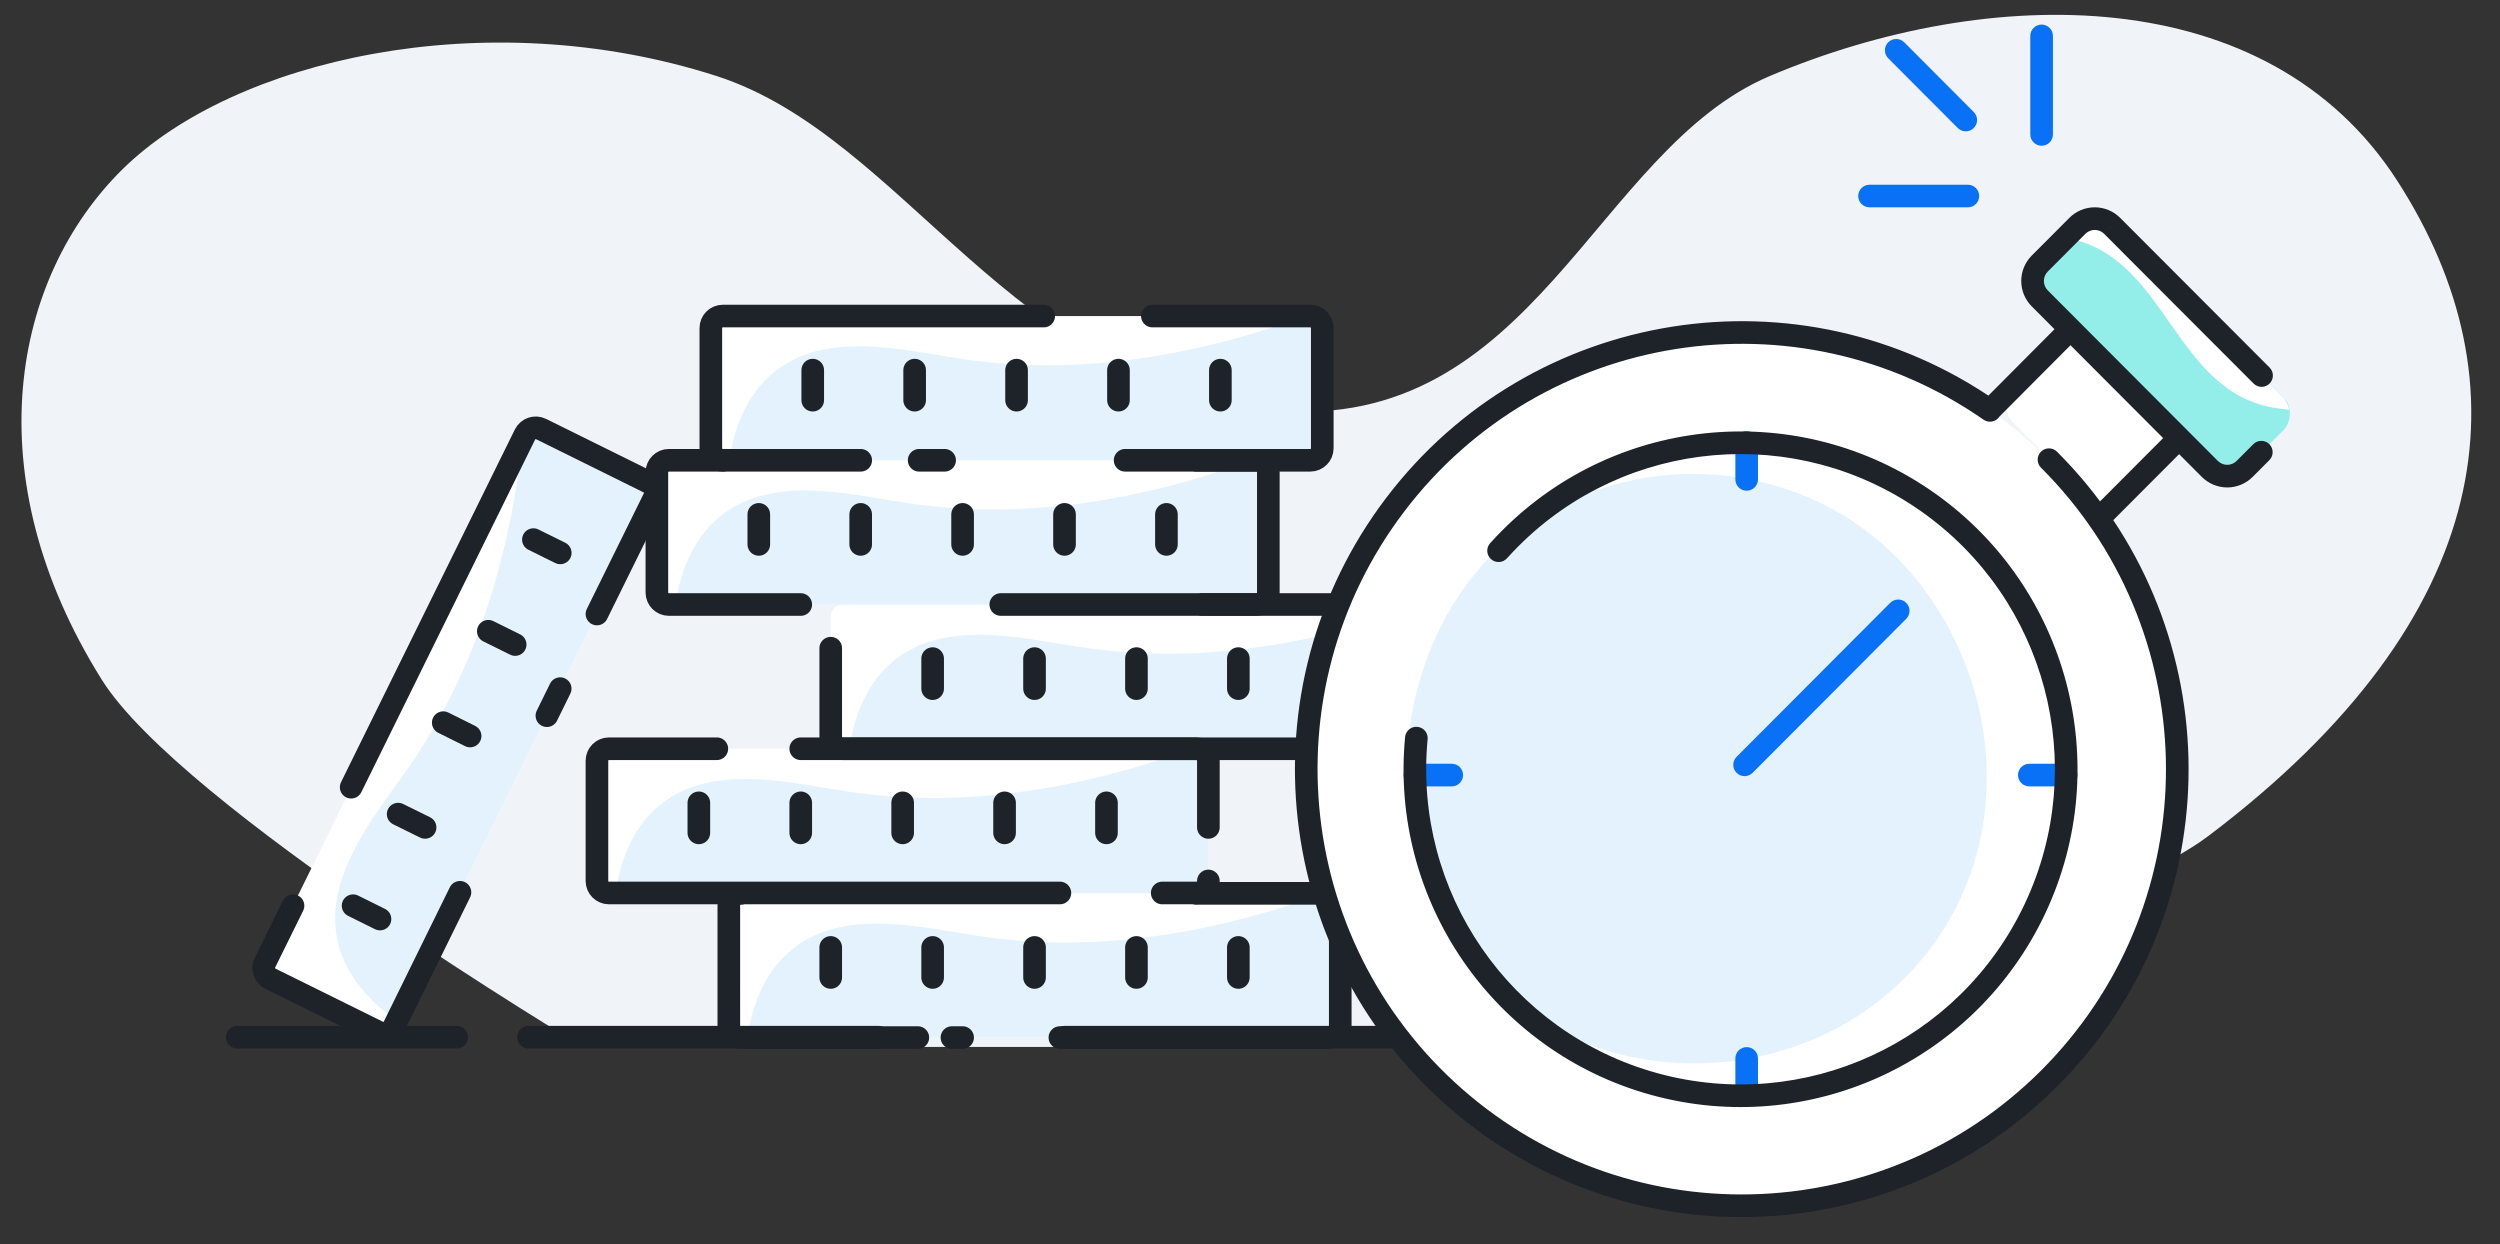
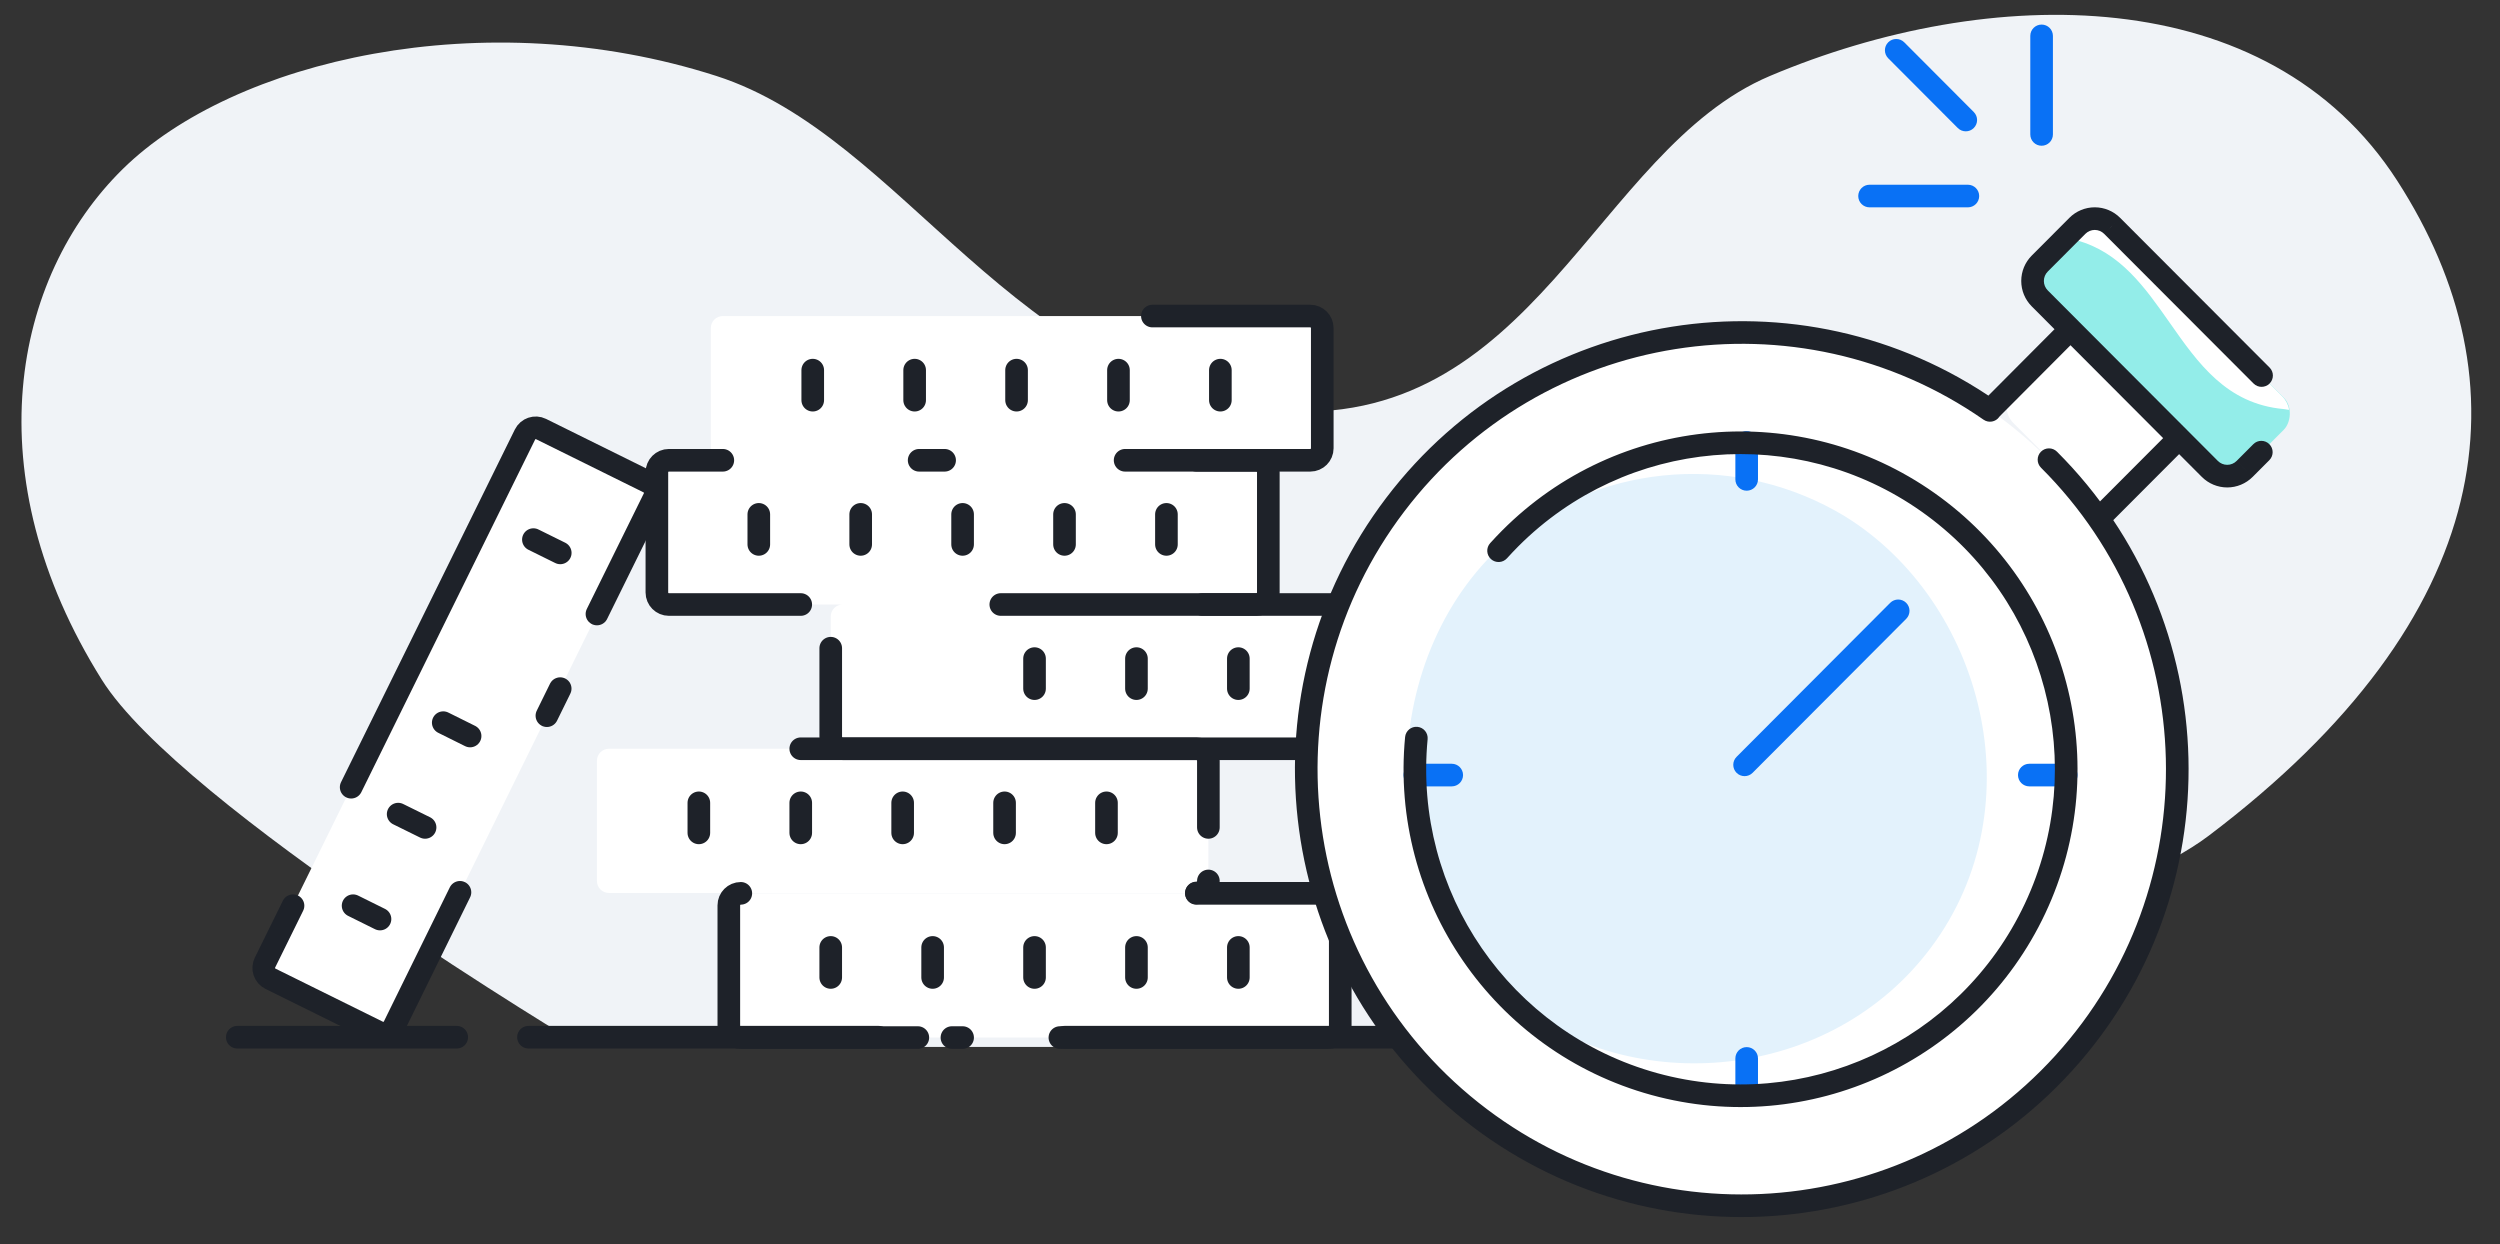
<svg xmlns="http://www.w3.org/2000/svg" xmlns:xlink="http://www.w3.org/1999/xlink" width="221px" height="110px" viewBox="0 0 221 110" version="1.1">
  <rect x="0" y="0" width="221" height="110" fill="#333333" stroke="none" />
  <title>Group 2</title>
  <defs>
    <rect id="path-1" x="0" y="0" width="221" height="110" />
  </defs>
  <g id="Page-1" stroke="none" stroke-width="1" fill="none" fill-rule="evenodd">
    <g id="Group-2">
      <path d="M51.543,92.546 C51.543,92.546 16.034,71.317 9.004,60.096 C-2.325,42.016 1.088,24.537 10.861,14.933 C20.634,5.329 42.787,0.119 63.324,6.714 C79.964,12.057 89.531,34.312 112.652,36.292 C135.64,38.261 140.942,13.276 156.466,6.714 C175.826,-1.471 200.457,-1.809 211.92,15.983 C223.383,33.775 220.947,54.467 195.229,73.894 C180.874,84.738 125.043,92.546 125.043,92.546 L51.543,92.546 Z" id="Path" fill="#F0F3F7" />
      <g id="Clipped">
        <mask id="mask-2" fill="white">
          <use xlink:href="#path-1" />
        </mask>
        <g id="Rectangle" />
        <g id="Group" mask="url(#mask-2)">
          <g transform="translate(20, 2)">
            <path d="M43.897,25.939 L95.829,25.939 C96.414,25.939 96.889,26.414 96.889,27.001 L96.889,37.626 C96.889,38.213 96.414,38.689 95.829,38.689 L91.06,38.689 C91.645,38.689 92.119,39.164 92.119,39.751 L92.119,50.376 C92.119,50.962 91.647,51.437 91.063,51.439 L106.427,51.439 C107.013,51.439 107.487,51.914 107.487,52.501 L107.487,63.126 C107.487,63.713 107.013,64.189 106.427,64.189 L54.496,64.189 C53.91,64.189 53.436,63.713 53.436,63.126 L53.436,52.501 C53.436,51.916 53.908,51.441 54.492,51.439 L39.128,51.439 C38.543,51.439 38.068,50.963 38.068,50.376 L38.068,39.751 C38.068,39.164 38.543,38.689 39.128,38.689 L43.897,38.689 C43.312,38.689 42.837,38.213 42.837,37.626 L42.837,27.001 C42.837,26.414 43.312,25.939 43.897,25.939 Z M33.829,64.189 C33.244,64.189 32.769,64.664 32.769,65.251 L32.769,75.876 C32.769,76.463 33.244,76.939 33.829,76.939 L85.761,76.939 C86.346,76.939 86.82,76.463 86.82,75.876 L86.82,65.251 C86.82,64.664 86.346,64.189 85.761,64.189 L33.829,64.189 Z M45.487,76.971 C44.902,76.971 44.427,77.446 44.427,78.033 L44.427,88.658 C44.427,89.245 44.902,89.721 45.487,89.721 L97.419,89.721 C98.004,89.721 98.478,89.245 98.478,88.658 L98.478,78.033 C98.478,77.446 98.004,76.971 97.419,76.971 L45.487,76.971 Z M26.41,36.41 L3.417,83.096 C3.293,83.35 3.276,83.643 3.368,83.911 C3.461,84.178 3.656,84.397 3.91,84.52 L13.417,89.221 C13.669,89.346 13.96,89.365 14.227,89.275 C14.493,89.184 14.713,88.991 14.837,88.738 L37.814,42.052 C37.938,41.799 37.958,41.507 37.867,41.239 C37.777,40.972 37.584,40.752 37.332,40.628 L27.825,35.926 C27.301,35.67 26.669,35.886 26.41,36.41 Z" id="Shape" stroke="none" fill="#FFFFFF" fill-rule="evenodd" />
-             <path d="M44.465,38.689 L90.668,38.689 C77.39,43.518 67.241,43.534 60.156,42.466 C59.544,42.374 58.901,42.265 58.237,42.153 C53.465,41.349 47.556,40.352 43.532,43.752 C41.01,45.877 40.077,49.011 39.696,51.439 L90.843,51.439 C91.182,51.439 91.507,51.304 91.746,51.064 C91.986,50.824 92.12,50.498 92.12,50.158 L92.12,39.9 C92.115,39.334 91.747,38.856 91.238,38.689 L95.612,38.689 C96.318,38.689 96.889,38.116 96.889,37.408 L96.889,27.15 C96.884,26.446 96.314,25.878 95.612,25.875 C82.248,30.768 72.042,30.789 64.925,29.716 C64.313,29.624 63.67,29.515 63.006,29.403 C58.235,28.599 52.325,27.602 48.301,31.002 C45.779,33.127 44.846,36.261 44.465,38.689 Z M55.063,64.189 L85.369,64.189 C72.09,69.018 61.942,69.034 54.856,67.966 C54.244,67.874 53.602,67.765 52.938,67.653 C48.166,66.849 42.257,65.852 38.233,69.252 C35.711,71.377 34.778,74.511 34.397,76.939 L85.544,76.939 C86.249,76.939 86.821,76.366 86.821,75.658 L86.821,65.4 C86.816,64.834 86.448,64.356 85.938,64.189 L106.211,64.189 C106.549,64.189 106.874,64.054 107.114,63.814 C107.353,63.574 107.488,63.248 107.488,62.908 L107.488,52.65 C107.482,51.946 106.913,51.378 106.211,51.375 C92.846,56.268 82.64,56.289 75.523,55.216 C74.911,55.124 74.269,55.015 73.605,54.903 L73.604,54.903 L73.604,54.903 L73.604,54.903 C68.833,54.099 62.923,53.102 58.9,56.502 C56.377,58.627 55.445,61.761 55.063,64.189 Z M97.202,89.721 L46.055,89.721 C46.436,87.293 47.369,84.158 49.891,82.033 C53.915,78.634 59.824,79.631 64.596,80.435 C65.26,80.547 65.902,80.656 66.515,80.748 C73.631,81.821 83.838,81.8 97.202,76.907 C97.904,76.91 98.473,77.478 98.479,78.182 L98.479,88.44 C98.479,89.147 97.907,89.721 97.202,89.721 Z M37.703,42.248 L15.076,88.233 C13.073,86.815 10.683,84.589 9.893,81.375 C8.638,76.257 12.142,71.39 14.971,67.46 C15.367,66.91 15.749,66.379 16.104,65.868 C20.211,59.955 24.71,50.759 26.241,36.58 C26.552,35.944 27.318,35.681 27.953,35.99 L37.126,40.532 C37.429,40.683 37.661,40.948 37.769,41.27 C37.877,41.592 37.854,41.944 37.703,42.248 Z" id="Shape" stroke="none" fill="#E3F2FC" fill-rule="evenodd" />
            <path d="M61.136,89.721 L45.488,89.721 C44.902,89.721 44.428,89.245 44.428,88.658 L44.428,78.033 C44.428,77.446 44.902,76.971 45.488,76.971" id="Path" stroke="#1E2229" stroke-width="2" fill="none" stroke-linecap="round" stroke-linejoin="round" />
            <line x1="65.095" y1="89.721" x2="64.151" y2="89.721" id="Path" stroke="#1E2229" stroke-width="2" fill="none" stroke-linecap="round" stroke-linejoin="round" />
            <path d="M85.76,76.971 L97.419,76.971 C98.004,76.971 98.478,77.446 98.478,78.033 L98.478,88.658 C98.478,89.245 98.004,89.721 97.419,89.721 L73.694,89.721" id="Path" stroke="#1E2229" stroke-width="2" fill="none" stroke-linecap="round" stroke-linejoin="round" />
            <line x1="53.436" y1="84.408" x2="53.436" y2="81.752" id="Path" stroke="#1E2229" stroke-width="2" fill="none" stroke-linecap="round" stroke-linejoin="round" />
            <line x1="62.445" y1="84.408" x2="62.445" y2="81.752" id="Path" stroke="#1E2229" stroke-width="2" fill="none" stroke-linecap="round" stroke-linejoin="round" />
            <line x1="71.453" y1="84.408" x2="71.453" y2="81.752" id="Path" stroke="#1E2229" stroke-width="2" fill="none" stroke-linecap="round" stroke-linejoin="round" />
            <line x1="80.462" y1="84.408" x2="80.462" y2="81.752" id="Path" stroke="#1E2229" stroke-width="2" fill="none" stroke-linecap="round" stroke-linejoin="round" />
            <line x1="89.47" y1="84.408" x2="89.47" y2="81.752" id="Path" stroke="#1E2229" stroke-width="2" fill="none" stroke-linecap="round" stroke-linejoin="round" />
-             <path d="M73.695,76.939 L33.829,76.939 C33.244,76.939 32.77,76.463 32.77,75.876 L32.77,65.251 C32.77,64.664 33.244,64.189 33.829,64.189 L43.368,64.189" id="Path" stroke="#1E2229" stroke-width="2" fill="none" stroke-linecap="round" stroke-linejoin="round" />
-             <path d="M86.821,75.876 C86.821,76.463 86.346,76.939 85.761,76.939 L82.74,76.939" id="Path" stroke="#1E2229" stroke-width="2" fill="none" stroke-linecap="round" stroke-linejoin="round" />
+             <path d="M86.821,75.876 C86.821,76.463 86.346,76.939 85.761,76.939 " id="Path" stroke="#1E2229" stroke-width="2" fill="none" stroke-linecap="round" stroke-linejoin="round" />
            <path d="M50.786,64.189 L85.76,64.189 C86.346,64.189 86.82,64.664 86.82,65.251 L86.82,71.143" id="Path" stroke="#1E2229" stroke-width="2" fill="none" stroke-linecap="round" stroke-linejoin="round" />
            <line x1="41.778" y1="71.626" x2="41.778" y2="68.97" id="Path" stroke="#1E2229" stroke-width="2" fill="none" stroke-linecap="round" stroke-linejoin="round" />
            <line x1="50.786" y1="71.626" x2="50.786" y2="68.97" id="Path" stroke="#1E2229" stroke-width="2" fill="none" stroke-linecap="round" stroke-linejoin="round" />
            <line x1="59.795" y1="71.626" x2="59.795" y2="68.97" id="Path" stroke="#1E2229" stroke-width="2" fill="none" stroke-linecap="round" stroke-linejoin="round" />
            <line x1="68.804" y1="71.626" x2="68.804" y2="68.97" id="Path" stroke="#1E2229" stroke-width="2" fill="none" stroke-linecap="round" stroke-linejoin="round" />
            <line x1="77.812" y1="71.626" x2="77.812" y2="68.97" id="Path" stroke="#1E2229" stroke-width="2" fill="none" stroke-linecap="round" stroke-linejoin="round" />
            <path d="M101.659,64.189 L54.496,64.189 C53.911,64.189 53.437,63.713 53.437,63.126 L53.437,55.301" id="Path" stroke="#1E2229" stroke-width="2" fill="none" stroke-linecap="round" stroke-linejoin="round" />
            <line x1="86.291" y1="51.439" x2="101.129" y2="51.439" id="Path" stroke="#1E2229" stroke-width="2" fill="none" stroke-linecap="round" stroke-linejoin="round" />
-             <line x1="62.445" y1="58.876" x2="62.445" y2="56.22" id="Path" stroke="#1E2229" stroke-width="2" fill="none" stroke-linecap="round" stroke-linejoin="round" />
            <line x1="71.453" y1="58.876" x2="71.453" y2="56.22" id="Path" stroke="#1E2229" stroke-width="2" fill="none" stroke-linecap="round" stroke-linejoin="round" />
            <line x1="80.462" y1="58.876" x2="80.462" y2="56.22" id="Path" stroke="#1E2229" stroke-width="2" fill="none" stroke-linecap="round" stroke-linejoin="round" />
            <line x1="89.47" y1="58.876" x2="89.47" y2="56.22" id="Path" stroke="#1E2229" stroke-width="2" fill="none" stroke-linecap="round" stroke-linejoin="round" />
            <line x1="98.479" y1="58.876" x2="98.479" y2="56.22" id="Path" stroke="#1E2229" stroke-width="2" fill="none" stroke-linecap="round" stroke-linejoin="round" />
            <path d="M85.761,38.689 L91.06,38.689 C91.645,38.689 92.12,39.164 92.12,39.751 L92.12,50.376 C92.12,50.963 91.645,51.439 91.06,51.439 L68.47,51.439" id="Path" stroke="#1E2229" stroke-width="2" fill="none" stroke-linecap="round" stroke-linejoin="round" />
            <path d="M50.786,51.439 L39.128,51.439 C38.543,51.439 38.068,50.963 38.068,50.376 L38.068,39.751 C38.068,39.164 38.543,38.689 39.128,38.689 L43.897,38.689" id="Path" stroke="#1E2229" stroke-width="2" fill="none" stroke-linecap="round" stroke-linejoin="round" />
            <line x1="47.078" y1="46.126" x2="47.078" y2="43.47" id="Path" stroke="#1E2229" stroke-width="2" fill="none" stroke-linecap="round" stroke-linejoin="round" />
            <line x1="56.085" y1="46.126" x2="56.085" y2="43.47" id="Path" stroke="#1E2229" stroke-width="2" fill="none" stroke-linecap="round" stroke-linejoin="round" />
            <line x1="65.094" y1="46.126" x2="65.094" y2="43.47" id="Path" stroke="#1E2229" stroke-width="2" fill="none" stroke-linecap="round" stroke-linejoin="round" />
            <line x1="74.103" y1="46.126" x2="74.103" y2="43.47" id="Path" stroke="#1E2229" stroke-width="2" fill="none" stroke-linecap="round" stroke-linejoin="round" />
            <line x1="83.112" y1="46.126" x2="83.112" y2="43.47" id="Path" stroke="#1E2229" stroke-width="2" fill="none" stroke-linecap="round" stroke-linejoin="round" />
            <path d="M81.871,25.939 L95.829,25.939 C96.414,25.939 96.889,26.414 96.889,27.001 L96.889,37.626 C96.889,38.213 96.414,38.689 95.829,38.689 L79.46,38.689" id="Path" stroke="#1E2229" stroke-width="2" fill="none" stroke-linecap="round" stroke-linejoin="round" />
-             <path d="M56.086,38.689 L43.898,38.689 C43.312,38.689 42.838,38.213 42.838,37.626 L42.838,27.001 C42.838,26.414 43.312,25.939 43.898,25.939 L72.264,25.939" id="Path" stroke="#1E2229" stroke-width="2" fill="none" stroke-linecap="round" stroke-linejoin="round" />
            <line x1="63.504" y1="38.689" x2="61.252" y2="38.689" id="Path" stroke="#1E2229" stroke-width="2" fill="none" stroke-linecap="round" stroke-linejoin="round" />
            <line x1="51.846" y1="33.376" x2="51.846" y2="30.72" id="Path" stroke="#1E2229" stroke-width="2" fill="none" stroke-linecap="round" stroke-linejoin="round" />
            <line x1="60.855" y1="33.376" x2="60.855" y2="30.72" id="Path" stroke="#1E2229" stroke-width="2" fill="none" stroke-linecap="round" stroke-linejoin="round" />
            <line x1="69.864" y1="33.376" x2="69.864" y2="30.72" id="Path" stroke="#1E2229" stroke-width="2" fill="none" stroke-linecap="round" stroke-linejoin="round" />
            <line x1="78.872" y1="33.376" x2="78.872" y2="30.72" id="Path" stroke="#1E2229" stroke-width="2" fill="none" stroke-linecap="round" stroke-linejoin="round" />
            <line x1="87.88" y1="33.376" x2="87.88" y2="30.72" id="Path" stroke="#1E2229" stroke-width="2" fill="none" stroke-linecap="round" stroke-linejoin="round" />
            <path d="M11.043,67.589 L26.41,36.41 C26.669,35.886 27.301,35.67 27.825,35.926 L37.332,40.628 C37.584,40.752 37.777,40.972 37.867,41.239 C37.958,41.507 37.939,41.799 37.814,42.052 L32.77,52.278" id="Path" stroke="#1E2229" stroke-width="2" fill="none" stroke-linecap="round" stroke-linejoin="round" />
            <path d="M20.661,76.88 L14.832,88.738 C14.708,88.991 14.488,89.184 14.222,89.275 C13.956,89.365 13.664,89.346 13.412,89.221 L3.905,84.52 C3.653,84.395 3.46,84.175 3.37,83.908 C3.279,83.641 3.299,83.349 3.423,83.096 L5.903,78.065" id="Path" stroke="#1E2229" stroke-width="2" fill="none" stroke-linecap="round" stroke-linejoin="round" />
            <line x1="29.521" y1="58.876" x2="28.345" y2="61.267" id="Path" stroke="#1E2229" stroke-width="2" fill="none" stroke-linecap="round" stroke-linejoin="round" />
            <line x1="11.213" y1="78.065" x2="13.592" y2="79.244" id="Path" stroke="#1E2229" stroke-width="2" fill="none" stroke-linecap="round" stroke-linejoin="round" />
            <line x1="17.577" y1="71.143" x2="15.197" y2="69.969" id="Path" stroke="#1E2229" stroke-width="2" fill="none" stroke-linecap="round" stroke-linejoin="round" />
            <line x1="21.557" y1="63.063" x2="19.183" y2="61.883" id="Path" stroke="#1E2229" stroke-width="2" fill="none" stroke-linecap="round" stroke-linejoin="round" />
-             <line x1="25.541" y1="54.977" x2="23.167" y2="53.803" id="Path" stroke="#1E2229" stroke-width="2" fill="none" stroke-linecap="round" stroke-linejoin="round" />
            <line x1="27.152" y1="45.701" x2="29.526" y2="46.875" id="Path" stroke="#1E2229" stroke-width="2" fill="none" stroke-linecap="round" stroke-linejoin="round" />
            <line x1="20.375" y1="89.689" x2="0.975" y2="89.689" id="Path" stroke="#1E2229" stroke-width="2" fill="none" stroke-linecap="round" stroke-linejoin="round" />
            <line x1="57.675" y1="89.689" x2="26.718" y2="89.689" id="Path" stroke="#1E2229" stroke-width="2" fill="none" stroke-linecap="round" stroke-linejoin="round" />
            <line x1="156.7" y1="89.689" x2="74.103" y2="89.689" id="Path" stroke="#1E2229" stroke-width="2" fill="none" stroke-linecap="round" stroke-linejoin="round" />
            <rect id="Rectangle" stroke="none" fill="#93EDE9" fill-rule="nonzero" transform="translate(171.035, 28.713) rotate(45) translate(-171.035, -28.713) " x="158.217" y="24.183" width="25.637" height="9.06" rx="2" />
            <path d="M163.661,17.943 C164.069,17.534 164.622,17.305 165.199,17.305 C165.775,17.305 166.328,17.534 166.736,17.943 L181.749,33.038 C182.07,33.36 182.283,33.775 182.357,34.225 C182.266,34.225 182.176,34.208 182.085,34.191 C182.013,34.178 181.941,34.164 181.868,34.16 C176.825,33.7 174.315,30.117 171.806,26.535 C169.617,23.412 167.43,20.29 163.564,19.239 C163.238,19.154 162.908,19.085 162.575,19.033 L163.661,17.943 Z M162.068,28.461 C162.848,27.679 164.113,27.679 164.893,28.461 L171.286,34.87 C172.066,35.652 172.066,36.92 171.286,37.702 L167.197,41.801 C166.417,42.583 165.152,42.583 164.372,41.801 L157.979,35.392 C157.199,34.61 157.199,33.342 157.979,32.56 L162.068,28.461 Z M95.294,65.971 C95.294,50.333 104.691,36.235 119.102,30.252 C133.514,24.268 150.101,27.577 161.13,38.636 C168.366,45.883 172.432,55.717 172.432,65.971 C172.432,76.225 168.366,86.059 161.13,93.307 C150.101,104.365 133.514,107.674 119.102,101.691 C104.691,95.707 95.294,81.609 95.294,65.971 Z" id="Shape" stroke="none" fill="#FFFFFF" fill-rule="evenodd" />
            <path d="M150.701,81.762 C141.837,93.633 124.347,95.191 113.505,86.38 C100.839,76.078 101.805,55.342 113.505,45.562 C121.999,38.784 133.803,38.019 143.097,43.645 C155.242,51.149 160.098,69.184 150.701,81.762 Z" id="Path" stroke="none" fill="#E3F2FC" fill-rule="evenodd" />
            <path d="M133.513,64.905 C133.123,65.297 133.124,65.93 133.515,66.32 C133.906,66.71 134.539,66.709 134.929,66.318 L133.513,64.905 Z M148.508,52.705 C148.898,52.314 148.898,51.68 148.507,51.29 C148.116,50.9 147.482,50.901 147.092,51.292 L148.508,52.705 Z M159.391,65.516 C158.839,65.516 158.391,65.963 158.391,66.516 C158.391,67.068 158.839,67.516 159.391,67.516 L159.391,65.516 Z M162.65,67.516 C163.203,67.516 163.65,67.068 163.65,66.516 C163.65,65.963 163.203,65.516 162.65,65.516 L162.65,67.516 Z M105.075,65.516 C104.523,65.516 104.075,65.963 104.075,66.516 C104.075,67.068 104.523,67.516 105.075,67.516 L105.075,65.516 Z M108.334,67.516 C108.886,67.516 109.334,67.068 109.334,66.516 C109.334,65.963 108.886,65.516 108.334,65.516 L108.334,67.516 Z M133.406,40.378 C133.406,40.93 133.854,41.378 134.406,41.378 C134.958,41.378 135.406,40.93 135.406,40.378 L133.406,40.378 Z M135.406,37.111 C135.406,36.559 134.958,36.111 134.406,36.111 C133.854,36.111 133.406,36.559 133.406,37.111 L135.406,37.111 Z M133.406,94.831 C133.406,95.384 133.854,95.831 134.406,95.831 C134.958,95.831 135.406,95.384 135.406,94.831 L133.406,94.831 Z M135.406,91.564 C135.406,91.012 134.958,90.564 134.406,90.564 C133.854,90.564 133.406,91.012 133.406,91.564 L135.406,91.564 Z M161.478,1.172 C161.478,0.62 161.03,0.172 160.478,0.172 C159.925,0.172 159.478,0.62 159.478,1.172 L161.478,1.172 Z M159.478,9.884 C159.478,10.437 159.925,10.884 160.478,10.884 C161.03,10.884 161.478,10.437 161.478,9.884 L159.478,9.884 Z M153.067,9.316 C153.457,9.707 154.09,9.708 154.481,9.318 C154.872,8.928 154.873,8.295 154.483,7.904 L153.067,9.316 Z M148.335,1.74 C147.944,1.349 147.311,1.348 146.92,1.738 C146.529,2.128 146.529,2.761 146.919,3.152 L148.335,1.74 Z M153.96,16.33 C154.512,16.33 154.96,15.882 154.96,15.33 C154.96,14.777 154.512,14.33 153.96,14.33 L153.96,16.33 Z M145.269,14.33 C144.717,14.33 144.269,14.777 144.269,15.33 C144.269,15.882 144.717,16.33 145.269,16.33 L145.269,14.33 Z M134.929,66.318 L148.508,52.705 L147.092,51.292 L133.513,64.905 L134.929,66.318 Z M159.391,67.516 L162.65,67.516 L162.65,65.516 L159.391,65.516 L159.391,67.516 Z M105.075,67.516 L108.334,67.516 L108.334,65.516 L105.075,65.516 L105.075,67.516 Z M135.406,40.378 L135.406,37.111 L133.406,37.111 L133.406,40.378 L135.406,40.378 Z M135.406,94.831 L135.406,91.564 L133.406,91.564 L133.406,94.831 L135.406,94.831 Z M159.478,1.172 L159.478,9.884 L161.478,9.884 L161.478,1.172 L159.478,1.172 Z M154.483,7.904 L148.335,1.74 L146.919,3.152 L153.067,9.316 L154.483,7.904 Z M153.96,14.33 L145.269,14.33 L145.269,16.33 L153.96,16.33 L153.96,14.33 Z" id="Shape" stroke="none" fill="#0971F5" fill-rule="nonzero" />
            <path d="M161.837,37.928 C161.446,37.538 160.812,37.538 160.422,37.929 C160.032,38.32 160.033,38.953 160.424,39.344 L161.837,37.928 Z M155.345,35.1 C155.798,35.416 156.422,35.304 156.737,34.85 C157.052,34.397 156.94,33.774 156.487,33.458 L155.345,35.1 Z M106.202,63.344 C106.254,62.794 105.851,62.306 105.301,62.253 C104.752,62.2 104.263,62.604 104.211,63.153 L106.202,63.344 Z M113.506,45.595 L114.214,46.301 L114.214,46.301 L113.506,45.595 Z M111.734,46.011 C111.362,46.42 111.392,47.052 111.801,47.424 C112.21,47.795 112.842,47.765 113.214,47.357 L111.734,46.011 Z M179.216,31.904 C179.606,32.295 180.239,32.295 180.63,31.905 C181.021,31.515 181.022,30.882 180.631,30.491 L179.216,31.904 Z M166.714,17.965 L166.006,18.671 L166.006,18.672 L166.714,17.965 Z M163.64,17.965 L164.348,18.671 L164.348,18.671 L163.64,17.965 Z M160.316,21.298 L161.023,22.004 L161.024,22.004 L160.316,21.298 Z M160.316,24.38 L161.024,23.674 L161.023,23.673 L160.316,24.38 Z M175.35,39.452 L176.059,38.747 L176.058,38.746 L175.35,39.452 Z M178.425,39.452 L177.717,38.746 L177.716,38.747 L178.425,39.452 Z M180.61,38.678 C181,38.286 180.999,37.653 180.608,37.263 C180.217,36.873 179.584,36.874 179.194,37.265 L180.61,38.678 Z M155.207,33.541 C154.818,33.932 154.819,34.566 155.21,34.955 C155.602,35.345 156.235,35.344 156.624,34.952 L155.207,33.541 Z M163.447,28.102 C163.836,27.711 163.835,27.078 163.444,26.688 C163.052,26.298 162.419,26.3 162.029,26.691 L163.447,28.102 Z M165.104,42.863 C164.714,43.254 164.715,43.887 165.106,44.277 C165.497,44.667 166.13,44.666 166.52,44.275 L165.104,42.863 Z M173.038,37.741 C173.428,37.35 173.428,36.717 173.036,36.327 C172.645,35.937 172.012,35.937 171.622,36.328 L173.038,37.741 Z M160.424,39.344 C174.648,53.536 175.207,76.44 161.692,91.313 L163.172,92.658 C177.406,76.995 176.817,52.875 161.837,37.928 L160.424,39.344 Z M161.692,91.313 C148.178,106.184 125.382,107.754 109.967,94.876 L108.685,96.411 C124.923,109.977 148.937,108.323 163.172,92.658 L161.692,91.313 Z M109.967,94.876 C94.55,81.996 91.979,59.23 104.134,43.221 L102.541,42.011 C89.741,58.871 92.447,82.845 108.685,96.411 L109.967,94.876 Z M104.134,43.221 C116.288,27.212 138.858,23.635 155.345,35.1 L156.487,33.458 C139.118,21.38 115.343,25.15 102.541,42.011 L104.134,43.221 Z M104.211,63.153 C102.83,77.599 112.011,90.951 125.975,94.795 L126.506,92.867 C113.482,89.282 104.913,76.826 106.202,63.344 L104.211,63.153 Z M125.975,94.795 C139.939,98.639 154.636,91.859 160.808,78.731 L158.998,77.88 C153.239,90.13 139.529,96.452 126.506,92.867 L125.975,94.795 Z M160.808,78.731 C166.98,65.603 162.842,49.926 150.999,41.576 L149.846,43.211 C160.895,51.001 164.758,65.628 158.998,77.88 L160.808,78.731 Z M150.999,41.576 C139.154,33.226 123.036,34.624 112.798,44.889 L114.214,46.301 C123.764,36.726 138.798,35.422 149.846,43.211 L150.999,41.576 Z M112.798,44.889 C112.425,45.262 112.077,45.634 111.734,46.011 L113.214,47.357 C113.544,46.993 113.87,46.646 114.214,46.301 L112.798,44.889 Z M180.631,30.491 L167.422,17.259 L166.006,18.672 L179.216,31.904 L180.631,30.491 Z M167.422,17.259 C166.827,16.662 166.02,16.326 165.177,16.326 L165.177,18.326 C165.487,18.326 165.785,18.45 166.006,18.671 L167.422,17.259 Z M165.177,16.326 C164.334,16.326 163.526,16.662 162.931,17.259 L164.348,18.671 C164.568,18.45 164.866,18.326 165.177,18.326 L165.177,16.326 Z M162.932,17.259 L159.608,20.592 L161.024,22.004 L164.348,18.671 L162.932,17.259 Z M159.608,20.591 C159.012,21.187 158.678,21.996 158.678,22.839 L160.678,22.839 C160.678,22.525 160.803,22.225 161.023,22.004 L159.608,20.591 Z M158.678,22.839 C158.678,23.681 159.012,24.49 159.608,25.086 L161.023,23.673 C160.803,23.452 160.678,23.152 160.678,22.839 L158.678,22.839 Z M159.608,25.086 L174.642,40.159 L176.058,38.746 L161.024,23.674 L159.608,25.086 Z M174.642,40.158 C175.237,40.755 176.045,41.091 176.887,41.091 L176.887,39.091 C176.577,39.091 176.279,38.968 176.059,38.747 L174.642,40.158 Z M176.887,41.091 C177.73,41.091 178.538,40.755 179.133,40.158 L177.716,38.747 C177.496,38.968 177.198,39.091 176.887,39.091 L176.887,41.091 Z M179.133,40.159 L180.61,38.678 L179.194,37.265 L177.717,38.746 L179.133,40.159 Z M156.624,34.952 L163.447,28.102 L162.029,26.691 L155.207,33.541 L156.624,34.952 Z M166.52,44.275 L173.038,37.741 L171.622,36.328 L165.104,42.863 L166.52,44.275 Z" id="Shape" stroke="none" fill="#1E2229" fill-rule="nonzero" />
          </g>
        </g>
      </g>
    </g>
  </g>
</svg>